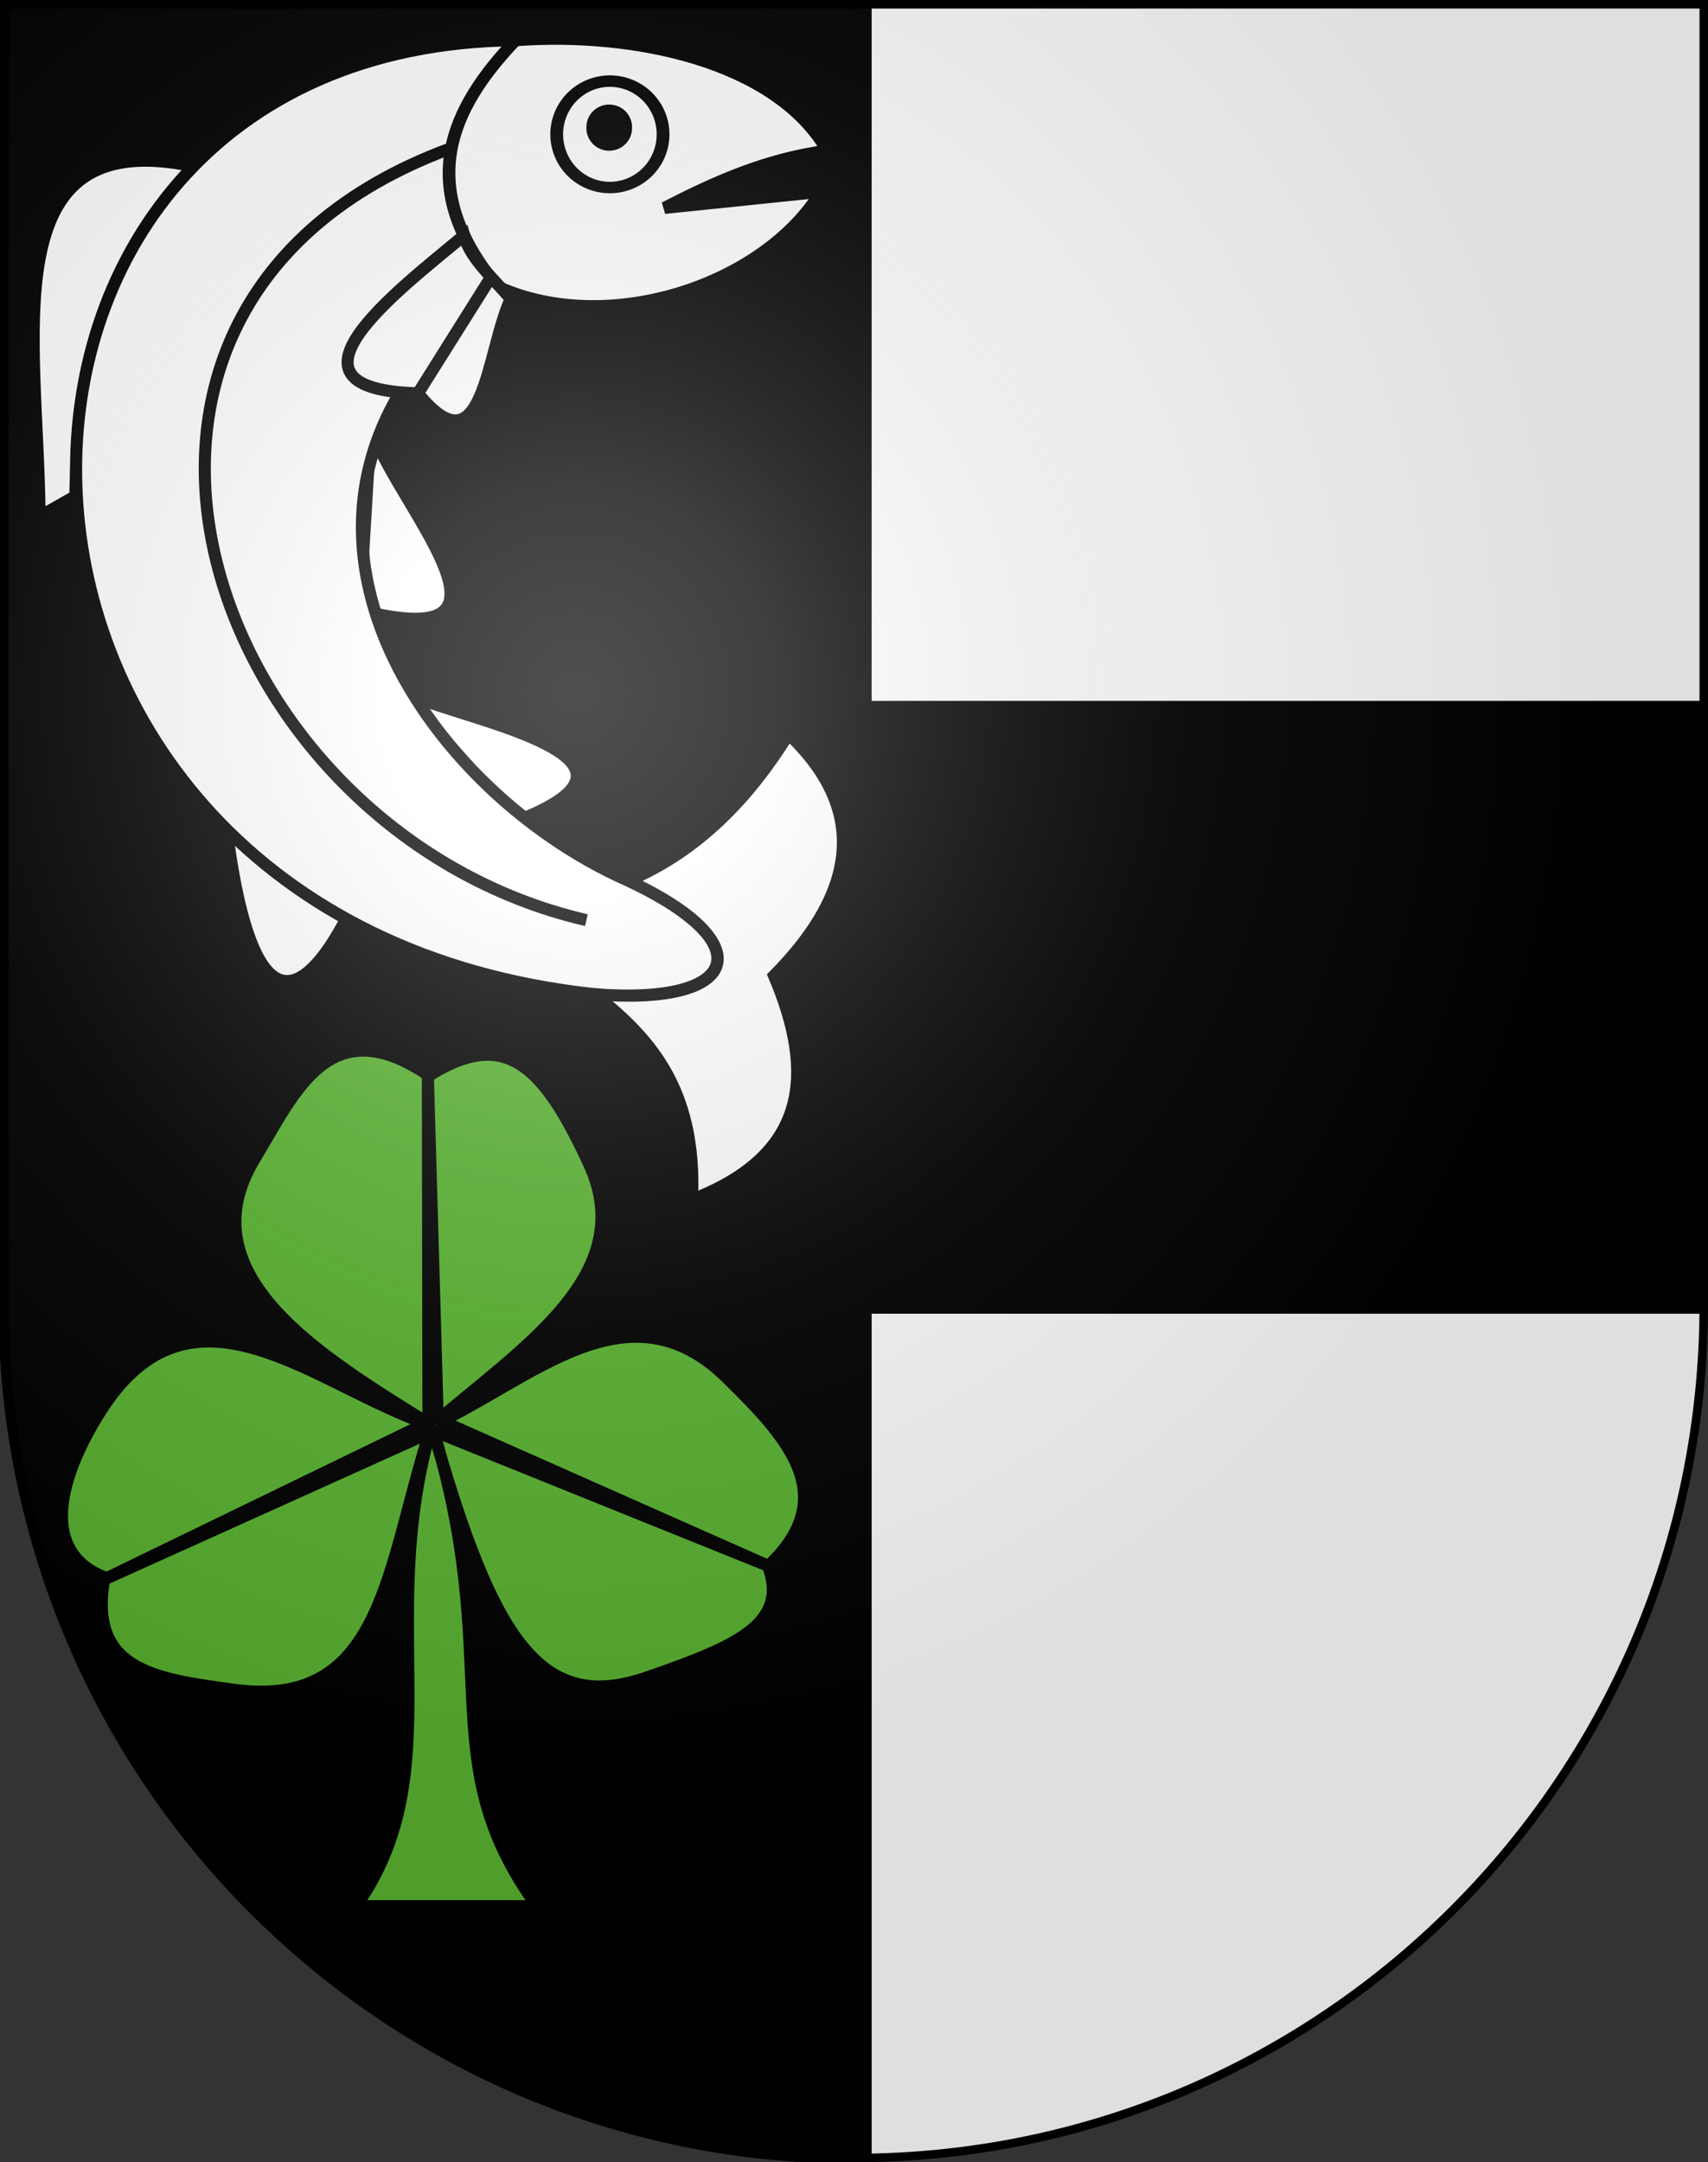
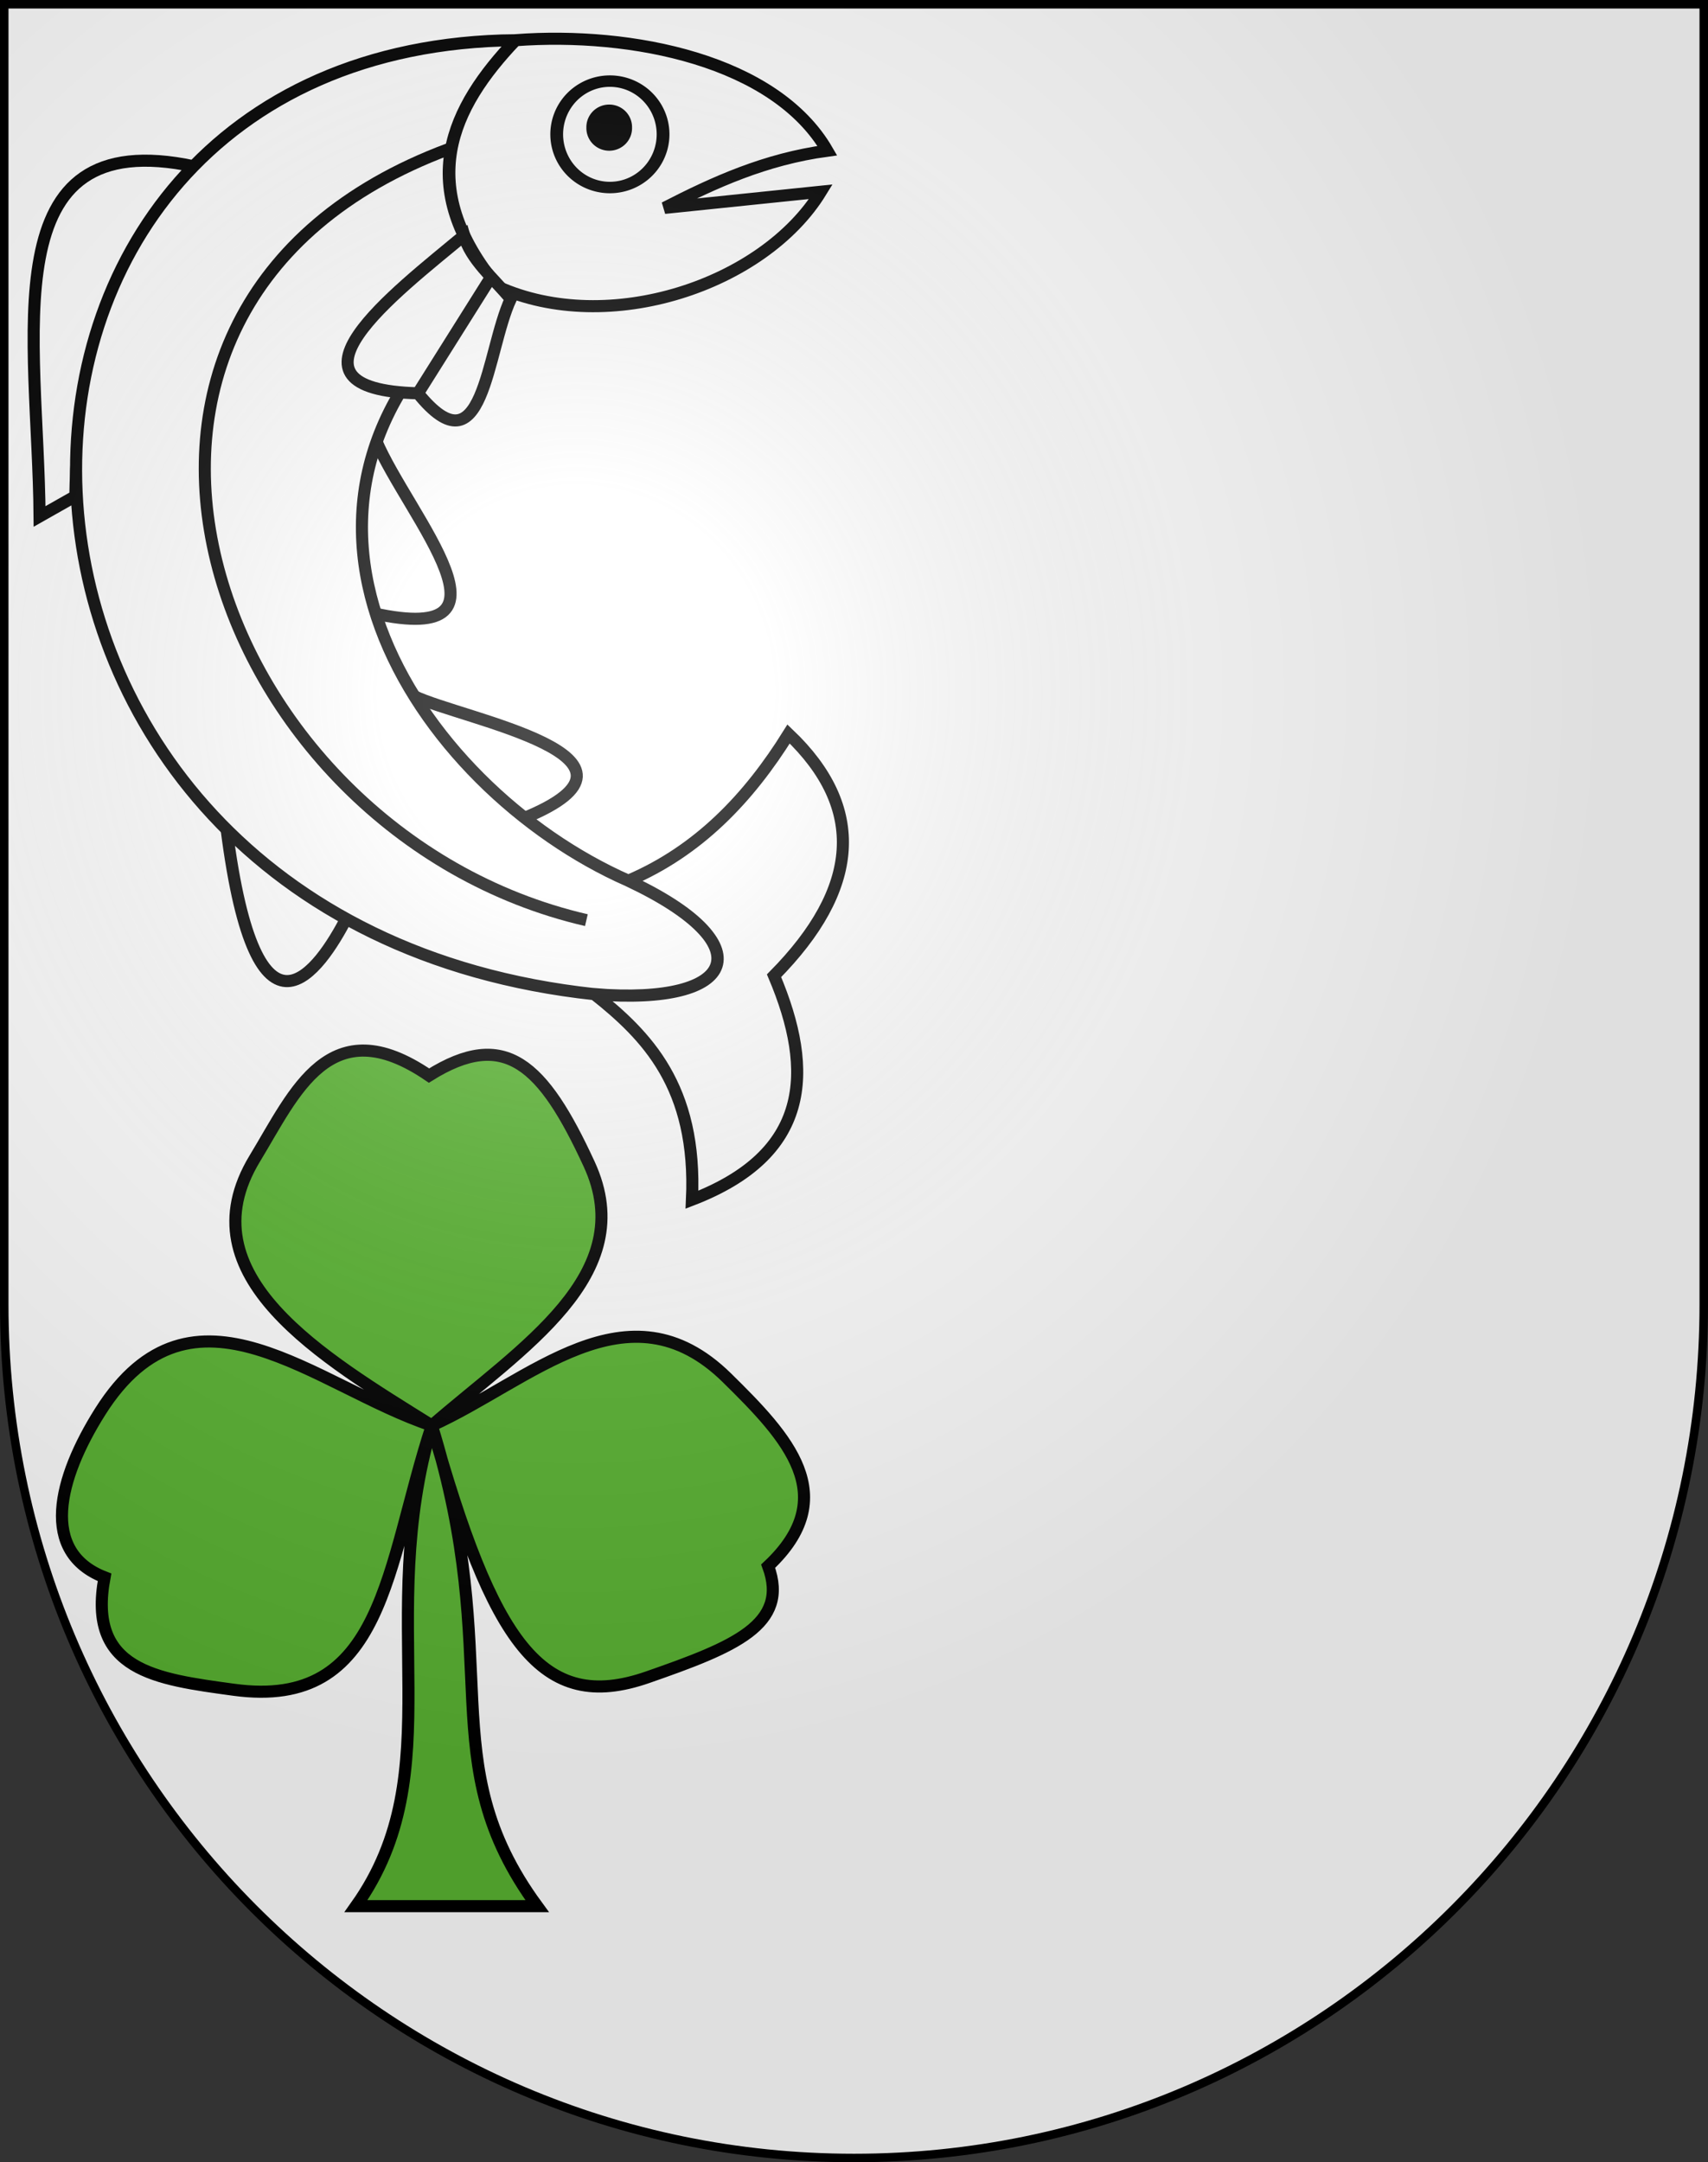
<svg xmlns="http://www.w3.org/2000/svg" xmlns:ns1="http://sodipodi.sourceforge.net/DTD/sodipodi-0.dtd" xmlns:ns2="http://www.inkscape.org/namespaces/inkscape" xmlns:xlink="http://www.w3.org/1999/xlink" height="763" width="603" version="1.0" id="svg20" ns1:version="0.32" ns2:version="0.45.1" ns1:docname="Bleienbach-coat of arms.svg" ns1:docbase="C:\Users\Camilo\Documents\Escudos de Suiza" ns2:output_extension="org.inkscape.output.svg.inkscape">
  <rect width="100%" height="100%" fill="#333333" stroke="none" />
  <defs id="defs29">
    <linearGradient id="linearGradient2893">
      <stop style="stop-color:#ffffff;stop-opacity:0.314;" offset="0" id="stop2895" />
      <stop id="stop2897" offset="0.19" style="stop-color:#ffffff;stop-opacity:0.251;" />
      <stop style="stop-color:#6b6b6b;stop-opacity:0.125;" offset="0.6" id="stop2901" />
      <stop style="stop-color:#000000;stop-opacity:0.125;" offset="1" id="stop2899" />
    </linearGradient>
    <radialGradient ns2:collect="always" xlink:href="#linearGradient2893" id="radialGradient3236" gradientUnits="userSpaceOnUse" gradientTransform="matrix(1.215,1.531577e-24,1.464684e-23,1.267,-839.192,-490.489)" cx="858.042" cy="579.933" fx="858.042" fy="579.933" r="300" />
  </defs>
  <ns1:namedview ns2:window-height="750" ns2:window-width="1280" ns2:pageshadow="2" ns2:pageopacity="0.0" guidetolerance="10.0" gridtolerance="10.0" objecttolerance="10.0" borderopacity="1.0" bordercolor="#666666" pagecolor="#ffffff" id="base" ns2:zoom="0.65687081" ns2:cx="815.30837" ns2:cy="416.11205" ns2:window-x="-8" ns2:window-y="-8" ns2:current-layer="layer2" showgrid="true" showguides="false" />
  <desc id="desc22">Coat of Arms of Canton of Freiburg (Fribourg)</desc>
  <g ns2:groupmode="layer" id="layer1" ns2:label="Fond écu" style="display:inline" ns1:insensitive="true">
    <path id="path1899" d="M 1.5,1.5 L 1.5,460.368 C 1.5,626.678 135.815,761.5 301.5,761.5 C 467.185,761.5 601.5,626.678 601.5,460.368 L 601.5,1.5 L 1.5,1.5 z " style="fill:#ffffff;fill-opacity:1" />
-     <path style="fill:#000000;fill-rule:evenodd;stroke:#000000;stroke-width:4.159px;stroke-linecap:butt;stroke-linejoin:miter;stroke-opacity:1;display:inline" d="M 2.094,2.406 L 2.094,479.219 C 11.411,630.606 132.145,751.693 283,760.906 L 305.656,760.906 L 305.656,461.5 L 600.906,461.5 L 600.906,249.406 L 305.656,249.406 L 305.656,2.406 L 2.094,2.406 z " id="path9148" />
  </g>
  <g ns2:groupmode="layer" id="layer2" ns2:label="Meubles" style="display:inline" ns1:insensitive="true">
    <g id="g12133" transform="matrix(4.265,0,0,4.265,-2839.311,-1945.991)">
      <path ns1:nodetypes="cc" id="path6143" d="M 696.85,492.717 C 699.487,498.984 709.77,510.189 696,506.866" style="fill:#ffffff;fill-opacity:1;fill-rule:evenodd;stroke:#000000;stroke-width:1px;stroke-linecap:butt;stroke-linejoin:miter;stroke-opacity:1" />
      <path ns1:nodetypes="cc" id="path6145" d="M 700,513.866 C 703.982,515.787 721.591,518.895 709,524" style="fill:#ffffff;fill-opacity:1;fill-rule:evenodd;stroke:#000000;stroke-width:1px;stroke-linecap:butt;stroke-linejoin:miter;stroke-opacity:1" />
      <path ns1:nodetypes="cc" id="path6147" d="M 684.488,524.921 C 686.969,544.299 692.183,536.51 694.433,532.189" style="fill:#ffffff;fill-opacity:1;fill-rule:evenodd;stroke:#000000;stroke-width:1px;stroke-linecap:butt;stroke-linejoin:miter;stroke-opacity:1" />
      <path ns1:nodetypes="cccc" id="path6149" d="M 681.811,470.039 C 664.891,466.425 668.881,484.118 669,499 L 671.961,497.323 C 672.143,485.261 675.215,477.478 681.811,470.039 z " style="fill:#ffffff;fill-opacity:1;fill-rule:evenodd;stroke:#000000;stroke-width:1px;stroke-linecap:butt;stroke-linejoin:miter;stroke-opacity:1" />
      <path ns1:nodetypes="ccccccccccccccc" id="path2239" d="M 717.737,529.138 C 700.205,521.425 684.154,497.352 706.935,479.996 C 716.094,484.125 728.925,479.869 733.673,472.134 L 720.733,473.47 C 724.829,471.366 729.056,469.435 734.207,468.737 C 729.878,461.26 718.045,458.882 708.405,459.595 C 703.096,465.172 699.871,471.658 706.935,479.996 C 699.965,471.595 703.123,465.154 708.405,459.595 C 658.638,460.09 659.087,532.514 714.931,538.526 C 726.892,539.483 728.927,534.369 717.737,529.138 C 728.938,534.4 726.942,539.516 714.931,538.526 C 719.221,541.942 723.439,546.142 723.004,555.53 C 732.748,551.779 733.184,545.009 729.797,537 C 736.903,529.804 737.435,523.127 731,517 C 727.69,522.316 723.535,526.666 717.737,529.138 z " style="fill:#ffffff;fill-opacity:1;fill-rule:evenodd;stroke:#000000;stroke-width:1px;stroke-linecap:butt;stroke-linejoin:miter;stroke-opacity:1" />
      <path ns1:nodetypes="cc" id="path3228" d="M 702.871,468.604 C 667.806,481.663 682.822,525.127 714.263,532.401" style="fill:none;fill-opacity:1;fill-rule:evenodd;stroke:#000000;stroke-width:1px;stroke-linecap:butt;stroke-linejoin:miter;stroke-opacity:1" />
      <path transform="matrix(1.267,0,0,1.136,-127.449,-200.828)" d="M 669.344 588.214 A 3.474 3.875 0 1 1  662.396,588.214 A 3.474 3.875 0 1 1  669.344 588.214 z" ns1:ry="3.8752215" ns1:rx="3.4743366" ns1:cy="588.21417" ns1:cx="665.87" id="path3230" style="fill:#ffffff;fill-opacity:1;stroke:#000000;stroke-width:0.834;stroke-miterlimit:4;stroke-dasharray:none;stroke-opacity:1" ns1:type="arc" />
      <path transform="matrix(1.269,0,0,1.216,-128.294,-248.413)" d="M 666.529 588.194 A 1.087 1.134 0 1 1  664.356,588.194 A 1.087 1.134 0 1 1  666.529 588.194 z" ns1:ry="1.1338739" ns1:rx="1.0866293" ns1:cy="588.19446" ns1:cx="665.44226" id="path4201" style="fill:#000000;fill-opacity:1;stroke:#000000;stroke-width:0.805;stroke-miterlimit:4;stroke-dasharray:none;stroke-opacity:1" ns1:type="arc" />
      <path ns1:nodetypes="cccccc" id="path5172" d="M 704.134,475.756 C 698.438,480.49 687.847,488.487 700.323,488.811 L 706.339,479.244 L 700.323,488.811 C 705.782,495.557 705.968,485.375 708,481 C 706.56,479.29 704.654,477.696 704.134,475.756 z " style="fill:#ffffff;fill-opacity:1;fill-rule:evenodd;stroke:#000000;stroke-width:1px;stroke-linecap:butt;stroke-linejoin:miter;stroke-opacity:1" />
    </g>
    <g id="g12144" transform="matrix(4.265,0,0,4.265,-2843.264,-1943.991)">
      <path ns1:nodetypes="ccscscscscscsccc" id="path7120" d="M 711.116,613.511 C 702.275,601.443 708.534,593.513 702.394,573.746 C 707.431,591.665 711.455,597.638 720.261,594.57 C 727.419,592.076 732.023,590.22 730.236,585.381 C 736.395,579.593 731.845,574.729 726.817,569.792 C 718.617,561.741 710.535,570.074 702.394,573.746 C 709.783,567.322 719.657,561.301 715.419,552.116 C 711.6,543.838 708.449,540.852 702.162,544.792 C 693.938,539.176 691.065,546.179 687.743,551.651 C 681.846,561.367 693.385,568.124 702.394,573.746 C 692.79,570.558 682.59,560.507 674.954,572.581 C 671.426,578.16 669.936,584.222 675.303,586.303 C 673.847,594.039 679.577,594.728 686,595.606 C 698.512,597.316 698.603,585.337 702.394,573.746 C 697.625,590.02 704.098,602.271 696.116,613.511 L 711.116,613.511 z " style="fill:#5ab532;fill-opacity:1;fill-rule:evenodd;stroke:#000000;stroke-width:1px;stroke-linecap:butt;stroke-linejoin:miter;stroke-opacity:1" />
-       <path ns1:nodetypes="ccccccc" id="path8177" d="M 702.535,574.187 L 730.116,585.303 L 702.884,573.232 L 702.07,544.93 L 702.116,573.465 L 675.303,586.465 L 702.535,574.187 z " style="fill:#5ab532;fill-opacity:1;fill-rule:evenodd;stroke:#000000;stroke-width:1px;stroke-linecap:butt;stroke-linejoin:miter;stroke-opacity:1" />
    </g>
  </g>
  <g ns2:groupmode="layer" id="layer3" ns2:label="Reflet final" style="display:inline" ns1:insensitive="true">
    <path style="fill:url(#radialGradient3236);fill-opacity:1" d="M 1.5,1.5 L 1.5,460.368 C 1.5,626.679 135.815,761.5 301.5,761.5 C 467.185,761.5 601.5,626.679 601.5,460.368 L 601.5,1.5 L 1.5,1.5 z " id="path2346" />
  </g>
  <g ns2:groupmode="layer" id="layer4" ns2:label="Contour final" style="display:inline" ns1:insensitive="true">
    <path style="fill:none;fill-opacity:1;stroke:#000000;stroke-width:3;stroke-miterlimit:4;stroke-dasharray:none;stroke-opacity:1" d="M 1.5,1.5 L 1.5,460.368 C 1.5,626.679 135.815,761.5 301.5,761.5 C 467.185,761.5 601.5,626.679 601.5,460.368 L 601.5,1.5 L 1.5,1.5 z " id="path3239" />
  </g>
</svg>